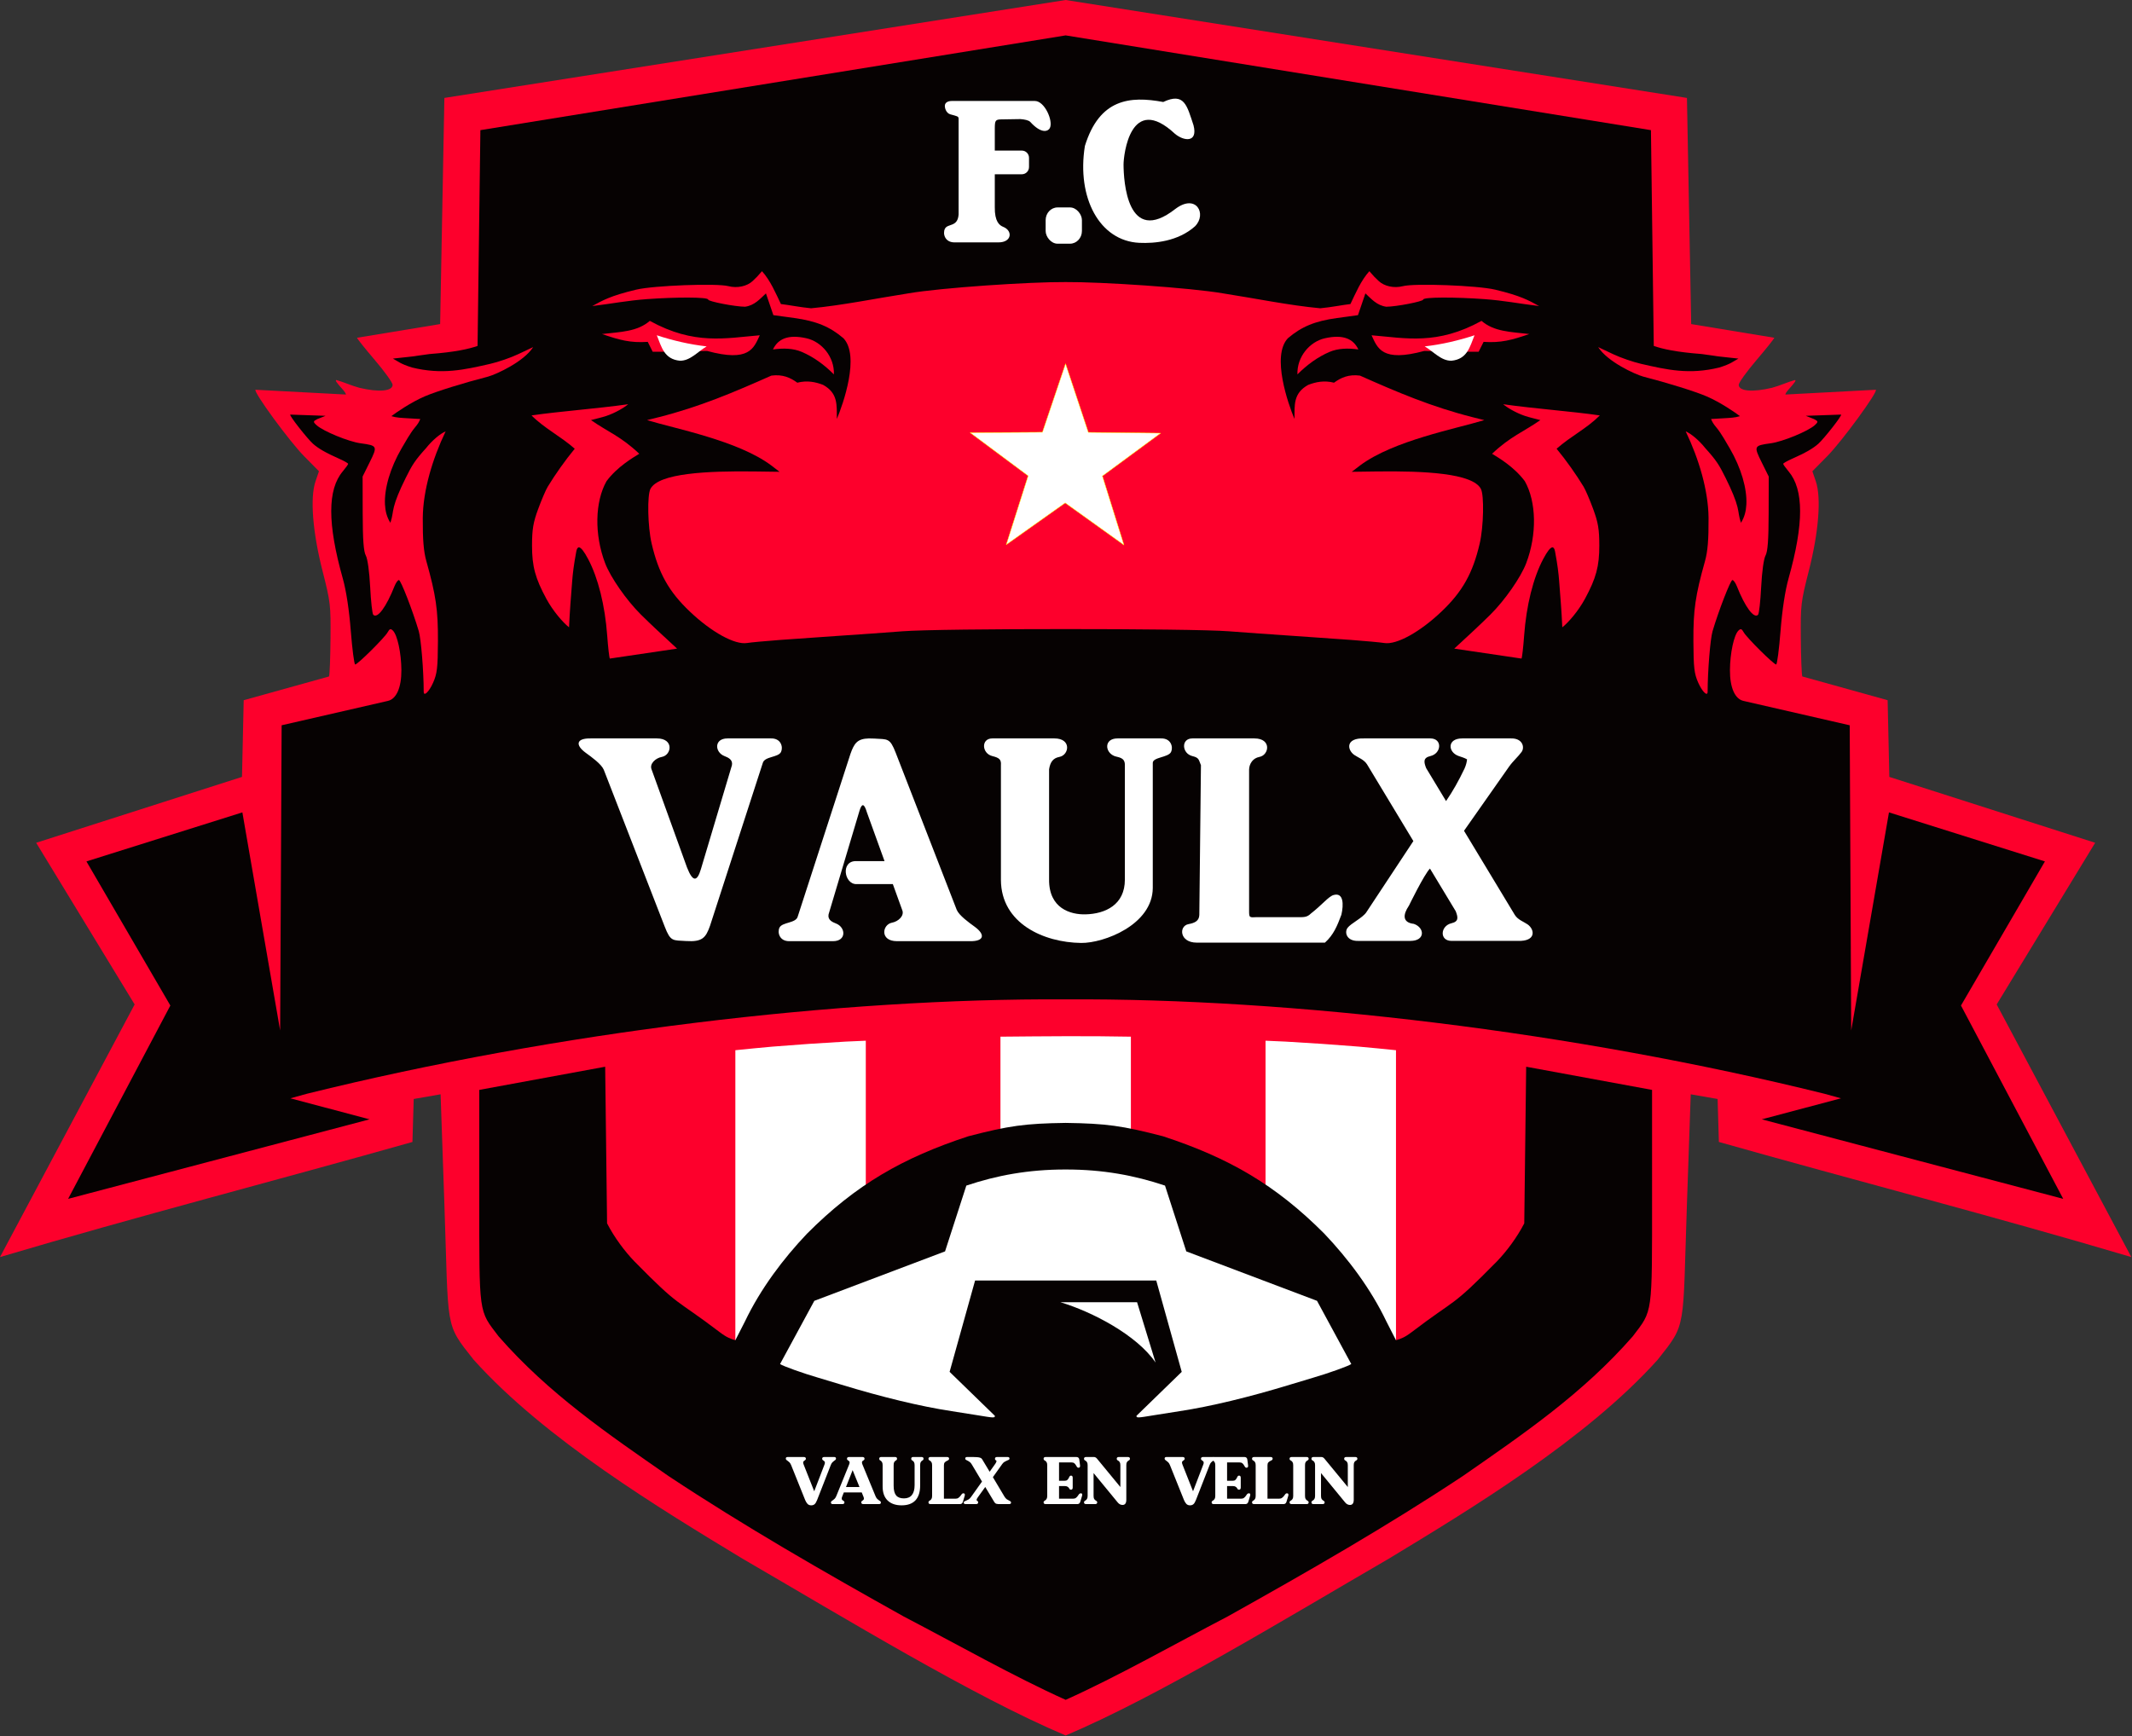
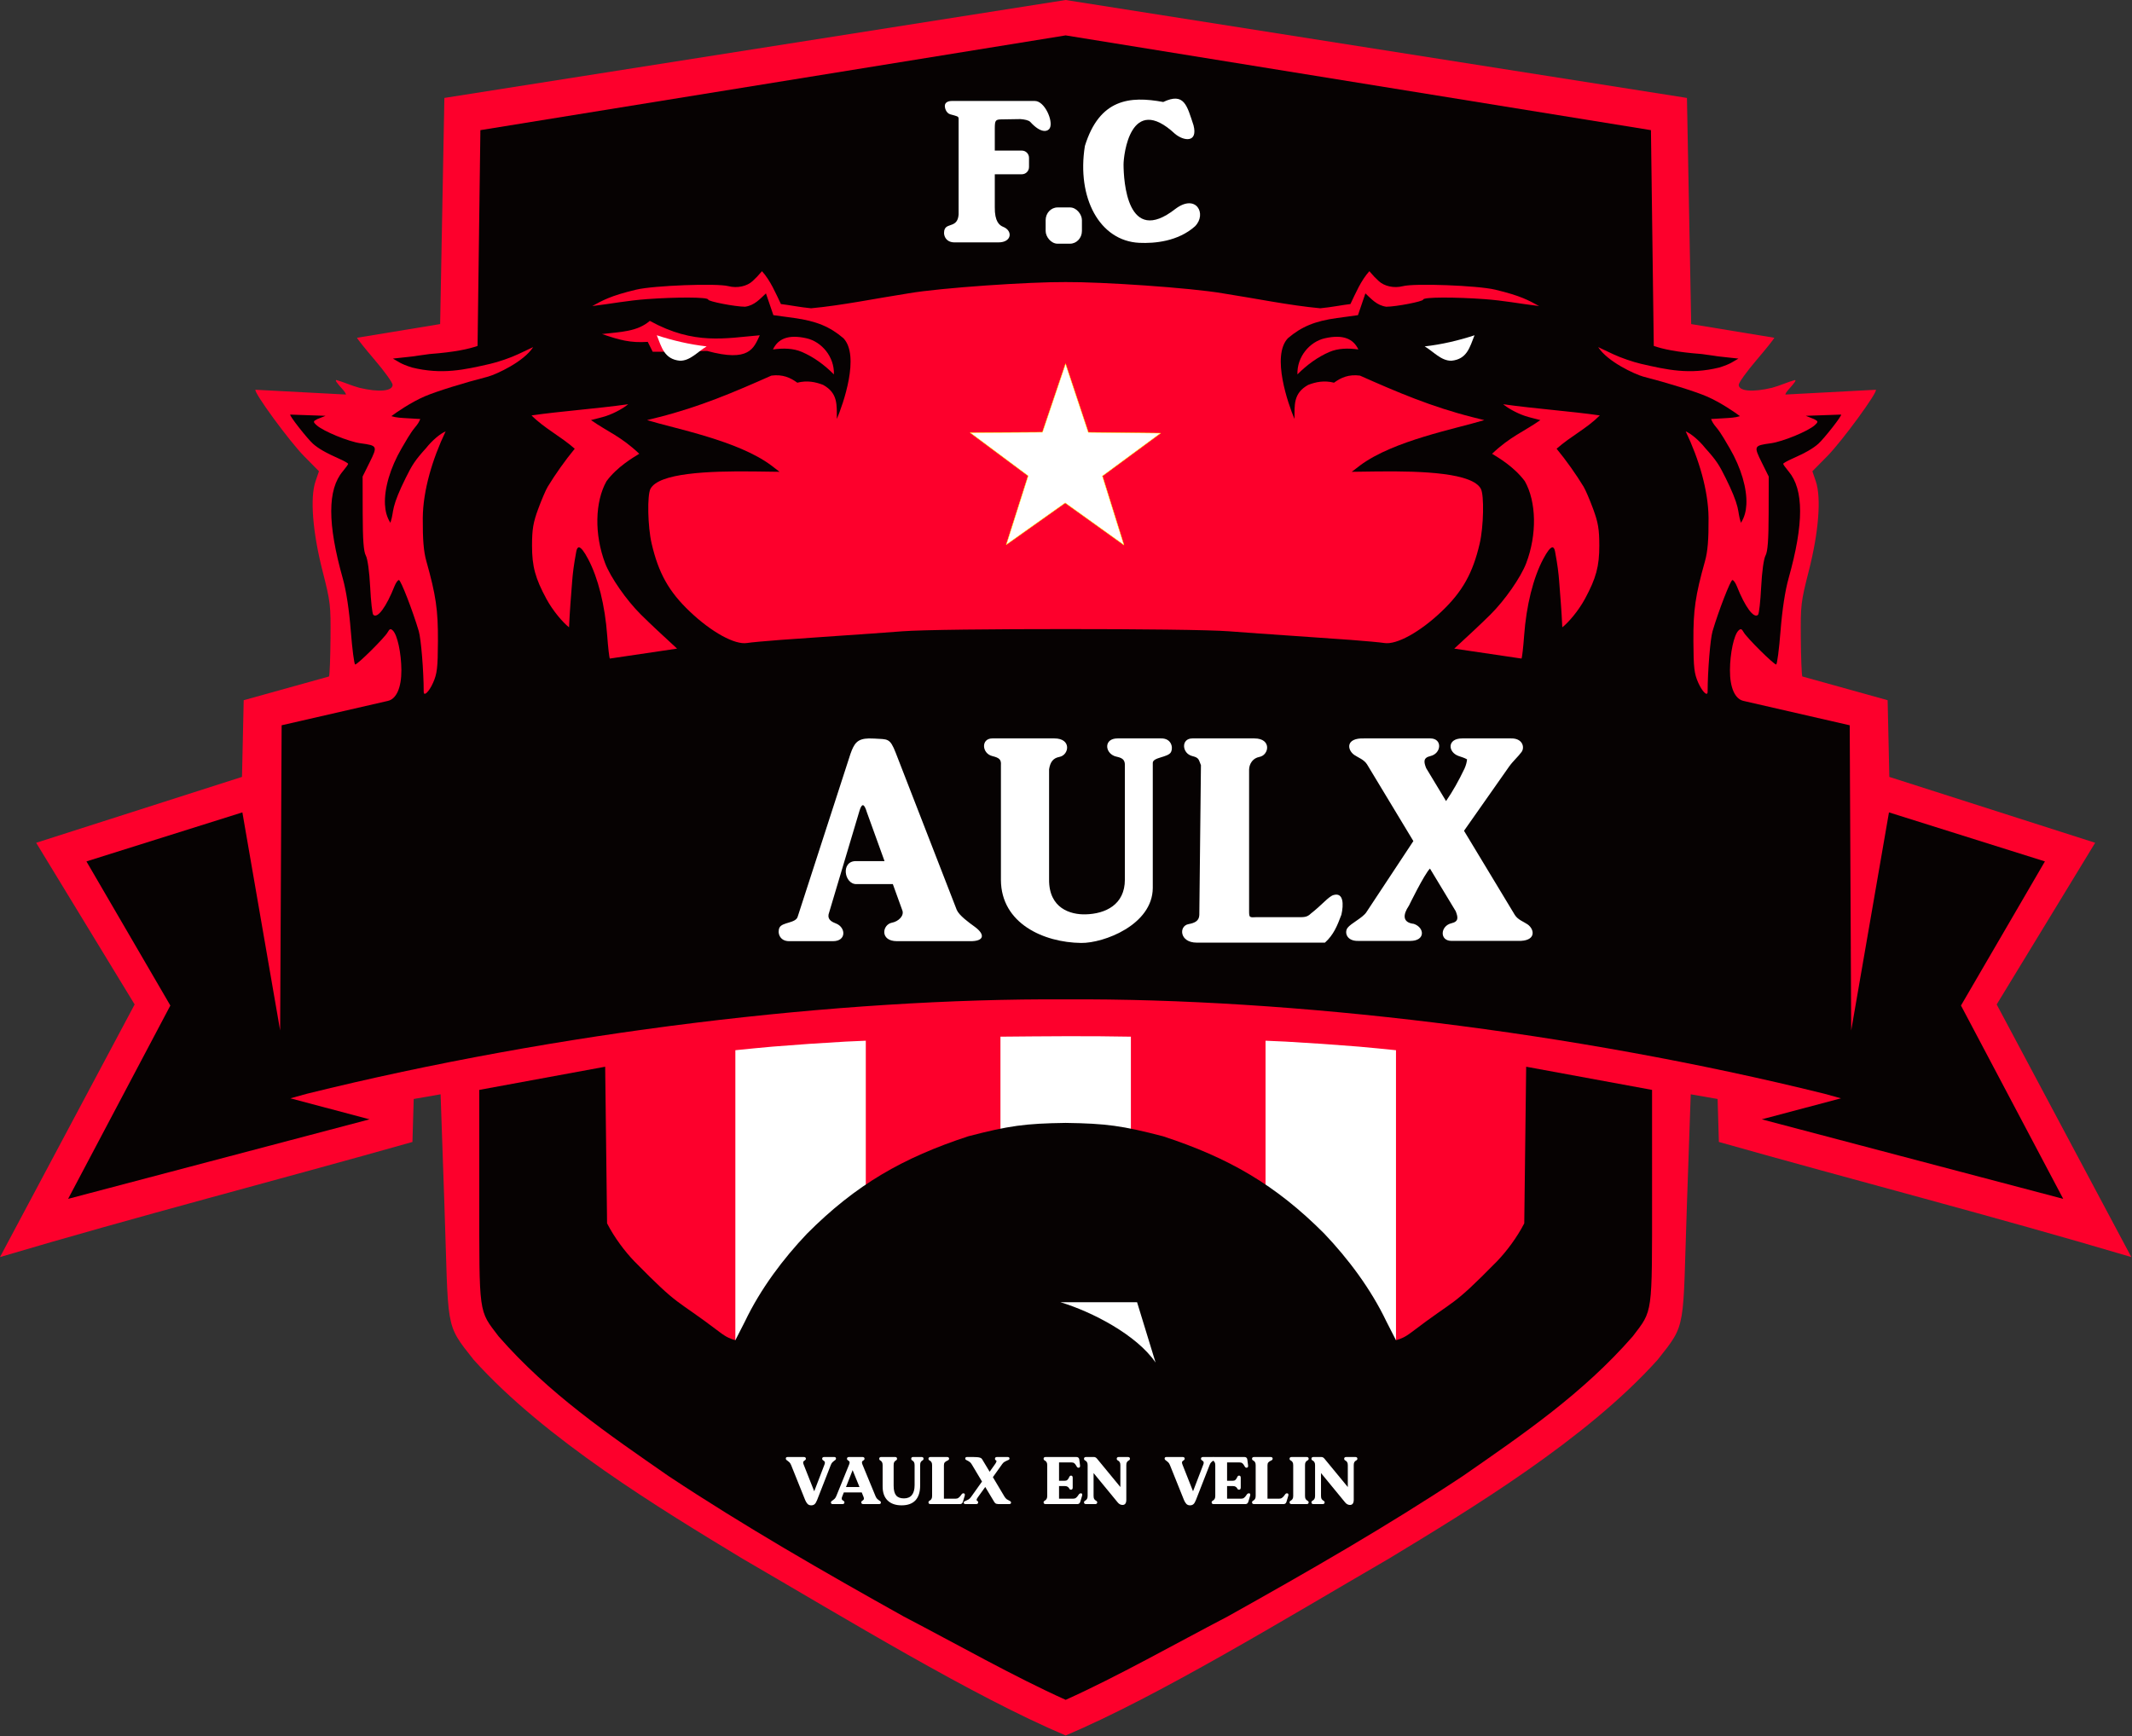
<svg xmlns="http://www.w3.org/2000/svg" xmlns:ns1="http://sodipodi.sourceforge.net/DTD/sodipodi-0.dtd" xmlns:ns2="http://www.inkscape.org/namespaces/inkscape" version="1.1" id="svg929" width="982.317" height="800" viewBox="0 0 982.317 800" ns1:docname="Logo FC Vaulx-en-Velin copie.svg" ns2:version="1.0.1 (c497b03c, 2020-09-10)">
  <rect x="0" y="0" width="982.317" height="800" fill="#333333" stroke="none" />
  <defs id="defs933" />
  <ns1:namedview pagecolor="#ffffff" bordercolor="#666666" borderopacity="1" objecttolerance="10" gridtolerance="10" guidetolerance="10" ns2:pageopacity="0" ns2:pageshadow="2" ns2:window-width="1920" ns2:window-height="907" id="namedview931" showgrid="false" ns2:zoom="0.25294235" ns2:cx="730.03861" ns2:cy="631.36581" ns2:window-x="0" ns2:window-y="25" ns2:window-maximized="0" ns2:current-layer="g937" ns2:document-rotation="0" />
  <g ns2:groupmode="layer" ns2:label="Image" id="g937" transform="translate(-1.797,0.047)">
    <g id="g1008" transform="matrix(0.768,0,0,0.768,0.416,-0.011)">
      <path id="path1818" style="fill:#fd002c;fill-opacity:1;stroke-width:1.333" d="M 641.129,-0.047 268.396,58.713 265.85,194.414 216,202.623 c 0,0.48 4.799,6.5 10.666,13.377 5.867,6.877 10.668,13.562 10.668,14.857 0,3.842 -8.307,4.586 -19.939,1.785 -4.936,-1.314 -9.294,-3.414 -13.713,-4.643 -1.043,0 -0.137,1.355 3.984,5.951 0.917,1.022 1.668,2.255 1.668,2.74 l -54.264,-2.873 c -1.319,1.319 20.343,30.929 29.172,39.877 l 8.91,9.029 -2.076,6.092 c -3.351,9.834 -1.726,30.415 4.25,53.85 4.727,18.537 4.924,20.199 4.754,40.352 -0.097,11.56 -0.493,21.837 -0.877,22.838 L 148,420.104 146.98,466.123 23.494,505.652 82.574,602.664 1.797,754.24 C 84.151,729.776 168.083,708.139 249.238,685.172 L 250,659.391 l 16.125,-2.816 2.27,65.637 c 2.647,76.563 -0.028,71.374 17.584,93.656 42.917,47.77 112.092,89.532 161.248,119.332 61.992,36.007 138.361,82.611 193.902,106.1 55.542,-23.488 131.91,-70.092 193.902,-106.1 49.156,-29.8 118.332,-71.562 161.248,-119.332 17.612,-22.282 14.937,-17.094 17.584,-93.656 l 2.269,-65.637 16.125,2.816 0.762,25.781 c 81.155,22.967 165.088,44.604 247.441,69.068 l -80.777,-151.576 59.08,-97.012 -123.486,-39.529 -1.02,-46.02 -51.203,-14.248 c -0.384,-1.001 -0.78,-11.278 -0.877,-22.838 -0.17,-20.152 0.027,-21.815 4.754,-40.352 5.976,-23.435 7.601,-44.016 4.25,-53.85 l -2.076,-6.092 8.91,-9.029 c 8.829,-8.948 30.491,-38.558 29.172,-39.877 l -54.264,2.873 c 0,-0.485 0.751,-1.718 1.668,-2.74 4.122,-4.596 5.028,-5.951 3.984,-5.951 -4.419,1.229 -8.777,3.329 -13.713,4.643 -11.632,2.801 -19.939,2.057 -19.939,-1.785 0,-1.295 4.801,-7.981 10.668,-14.857 5.867,-6.877 10.666,-12.897 10.666,-13.377 l -49.85,-8.209 -2.547,-135.701 z" />
      <g id="g971">
        <path id="path1824" style="fill:#060202;stroke-width:1.333" d="M 641.129,21.191 290,78.045 288.301,207.523 c -5.196,1.836 -13.678,3.728 -28.748,4.861 -14.652,1.957 -3.82,0.833 -22.039,2.742 3.364,1.812 4.311,3.076 11.404,5.336 18.015,4.424 31.402,1.403 47.082,-2.211 4.767,-1.09 12.266,-3.688 16.666,-5.773 4.4,-2.085 8.45,-3.996 9,-4.246 -5.611,8.778 -21.898,16.235 -27,17.689 -14.726,3.787 -31.023,8.866 -38,11.844 -8.337,3.559 -17.603,9.993 -20.074,11.898 3.089,0.97 5.603,1.03 11.402,1.367 l 5.951,0.346 c -0.914,2.007 -1.055,2.514 -3.5,5.447 -2.445,2.933 -5.804,8.867 -7.74,12.195 -6.816,11.72 -10.407,24.064 -9.951,33.611 0.219,3.979 1.064,7.562 3.258,11.035 1.312,-3.964 1.229,-6.037 2.09,-9.531 1.069,-4.273 3.306,-9.717 7.018,-17.234 3.943,-7.987 5.59,-10.645 12.396,-18.184 3.507,-4.445 8.45,-8.611 11.625,-9.91 -7.941,16.612 -13.542,35.431 -13.699,51.859 -0.079,13.101 0.504,20.178 2.139,26 5.785,20.602 7.045,29.3 6.951,48 -0.08,16.042 -0.493,19.557 -2.932,25 -2.447,5.461 -5.595,8.458 -5.602,5.334 -0.027,-12.462 -1.599,-31.737 -2.963,-36.334 C 249.361,366.281 242.26,348 241.123,348 c -0.649,0 -1.835,1.649 -2.635,3.666 -4.994,12.594 -10.254,19.677 -12.758,17.178 -0.585,-0.584 -1.42,-8.078 -1.855,-16.652 -0.468,-9.218 -1.537,-16.939 -2.613,-18.891 -1.324,-2.401 -1.833,-9.309 -1.873,-25.348 l -0.055,-22.047 4.256,-8.588 c 4.808,-9.704 4.661,-10.009 -5.525,-11.387 -7.115,-0.963 -22.328,-7.218 -26.305,-10.816 -2.373,-2.148 -2.046,-2.399 0.396,-3.686 l 4.955,-1.973 L 176,248.723 c -1.292,-0.045 10.252,14.531 13.504,17.438 3.307,2.956 7.759,5.501 16.162,9.238 2.75,1.223 5,2.522 5,2.887 0,0.365 -1.456,2.394 -3.234,4.508 -9.211,10.947 -9.215,31.381 -0.014,64.154 2.098,7.475 3.824,18.764 4.84,31.668 0.869,11.028 2.05,20.051 2.627,20.051 1.477,0 17.708,-16.106 19.482,-19.332 1.177,-2.141 1.799,-2.338 3.154,-0.996 2.688,2.662 5.024,13.535 5.082,23.662 0.061,10.566 -3.007,17.484 -8.229,18.551 L 170.758,435.148 169.871,618.303 147.205,487.412 53.654,516.832 104,603.305 42.666,719.307 223.52,671.592 176,658.988 l 9.967,-2.752 c 150.441,-37.246 319.254,-57.412 455.162,-56.627 135.908,-0.785 304.721,19.381 455.162,56.627 l 9.967,2.752 -47.52,12.604 180.853,47.715 -61.334,-116.002 50.348,-86.473 -93.551,-29.42 -22.668,130.891 -0.887,-183.154 -63.617,-14.598 c -5.221,-1.067 -8.29,-7.984 -8.229,-18.551 0.058,-10.127 2.394,-21.001 5.082,-23.662 1.355,-1.342 1.977,-1.145 3.154,0.996 1.774,3.226 18.005,19.332 19.482,19.332 0.577,0 1.758,-9.022 2.627,-20.051 1.016,-12.904 2.741,-24.193 4.84,-31.668 9.201,-32.773 9.198,-53.207 -0.014,-64.154 -1.779,-2.114 -3.234,-4.143 -3.234,-4.508 0,-0.365 2.25,-1.664 5,-2.887 8.403,-3.737 12.855,-6.282 16.162,-9.238 3.252,-2.907 14.796,-17.483 13.504,-17.438 l -21.111,0.734 4.955,1.973 c 2.442,1.286 2.77,1.538 0.396,3.686 -3.976,3.599 -19.189,9.854 -26.305,10.816 -10.186,1.378 -10.334,1.683 -5.525,11.387 l 4.256,8.588 -0.055,22.047 c -0.04,16.039 -0.549,22.946 -1.873,25.348 -1.076,1.952 -2.145,9.673 -2.613,18.891 -0.436,8.575 -1.27,16.068 -1.855,16.652 -2.504,2.499 -7.764,-4.584 -12.758,-17.178 -0.8,-2.017 -1.986,-3.666 -2.635,-3.666 -1.137,0 -8.238,18.281 -11.912,30.666 -1.364,4.597 -2.936,23.872 -2.963,36.334 -0.01,3.124 -3.155,0.127 -5.602,-5.334 -2.439,-5.443 -2.852,-8.958 -2.932,-25 -0.094,-18.7 1.166,-27.398 6.951,-48 1.635,-5.822 2.218,-12.899 2.139,-26 -0.157,-16.429 -5.758,-35.247 -13.699,-51.859 3.175,1.299 8.118,5.466 11.625,9.91 6.807,7.539 8.453,10.197 12.396,18.184 3.711,7.517 5.948,12.961 7.018,17.234 0.861,3.494 0.778,5.568 2.09,9.531 2.194,-3.473 3.039,-7.056 3.258,-11.035 0.456,-9.548 -3.135,-21.892 -9.951,-33.611 -1.936,-3.329 -5.295,-9.262 -7.74,-12.195 -2.445,-2.933 -2.586,-3.44 -3.5,-5.447 l 5.951,-0.346 c 5.799,-0.337 8.314,-0.397 11.402,-1.367 -2.471,-1.906 -11.737,-8.34 -20.074,-11.898 -6.977,-2.978 -23.274,-8.057 -38,-11.844 -5.102,-1.455 -21.389,-8.912 -27,-17.689 0.55,0.25 4.6,2.161 9,4.246 4.4,2.085 11.899,4.683 16.666,5.773 15.68,3.614 29.067,6.635 47.082,2.211 7.093,-2.26 8.04,-3.524 11.404,-5.336 -18.219,-1.909 -7.387,-0.785 -22.039,-2.742 -15.07,-1.134 -23.552,-3.025 -28.748,-4.861 L 992.258,78.045 Z" ns1:nodetypes="cccccccsccscccsccccscccssscsssssscccsscccssscssssssccccccccccccccccccccccsssscsssscccssccssssssscscscccsccccscccsccsccccccc" />
        <g id="g1990">
          <path id="path1667" style="fill:#ffffff;stroke-width:1.333" d="m 602,622 v 234.389 h 78.258 V 622 C 654.171,621.482 628.087,621.764 602,622 Z" ns1:nodetypes="ccccc" />
          <path id="path1876" style="fill:#ffffff;stroke-width:1.333" d="m 521.221,624.418 c -4.005,0.198 -8.01,0.309 -12.016,0.533 -14.658,0.82 -29.316,1.817 -43.975,3.02 -7.422,0.609 -14.845,1.433 -22.268,2.15 v 226.268 h 78.258 z" />
          <path id="path1923" style="fill:#ffffff;stroke-width:1.333" d="m 761.037,624.418 c 4.005,0.198 8.01,0.309 12.016,0.533 14.658,0.82 29.316,1.817 43.975,3.02 7.422,0.609 14.845,1.433 22.268,2.15 V 856.389 H 761.037 Z" />
        </g>
        <path id="path1636" style="fill:#060202;stroke-width:1.333" d="m 364.863,640.029 -75.529,13.904 v 63.59 c 0,72.236 -0.536,68.332 11.582,84.287 30.01,34.366 65.614,58.589 101.988,83.855 45.275,29.997 92.809,57.287 141.096,84.264 31.215,16.256 66.138,36.066 97.129,49.994 30.991,-13.928 65.914,-33.738 97.129,-49.994 48.287,-26.977 95.821,-54.267 141.096,-84.264 36.374,-25.266 71.978,-49.489 101.988,-83.855 12.118,-15.955 11.582,-12.051 11.582,-84.287 V 653.934 L 917.396,640.029 916.258,734 c -4.414,8.598 -10.732,16.941 -16.334,22.758 -28.057,28.56 -23.559,21.474 -51.209,42.514 -4.281,3.26 -6.524,4.009 -9.418,4.867 -2.481,-5.054 -4.203,-8.011 -5.746,-11.246 -9.433,-19.712 -22.947,-37.634 -37.273,-52.715 -29.336,-29.453 -57.555,-45.562 -96.686,-58.402 -24.588,-6.385 -34.027,-7.685 -58.463,-8.039 -24.436,0.354 -33.875,1.654 -58.463,8.039 -39.131,12.84 -67.35,28.95 -96.686,58.402 -14.327,15.081 -27.841,33.002 -37.273,52.715 -1.544,3.235 -3.263,6.193 -5.744,11.246 -2.894,-0.858 -5.139,-1.607 -9.42,-4.867 C 405.893,778.232 410.391,785.318 382.334,756.758 376.732,750.941 370.414,742.598 366,734 Z" />
        <g id="g960">
-           <path id="path1728" style="fill:#ffffff;stroke-width:1.333" d="m 641.129,701.699 c -22.385,-0.041 -41.493,3.579 -59.594,9.654 l -12.766,39.477 -78.428,29.666 -20.557,37.924 c 1.455,1.144 13.984,5.637 22.881,8.205 2.2,0.635 8.201,2.441 13.334,4.014 24.947,7.641 48.329,13.269 66.666,16.047 4.4,0.667 11.301,1.76 15.334,2.43 10.138,1.684 10.666,1.705 10.666,0.396 L 571.5,823.113 586.783,768.318 h 54.346 54.346 l 15.283,54.795 -27.166,26.398 c 0,1.308 0.528,1.288 10.666,-0.396 4.033,-0.67 10.934,-1.763 15.334,-2.43 18.337,-2.778 41.719,-8.406 66.666,-16.047 5.133,-1.572 11.134,-3.379 13.334,-4.014 8.897,-2.568 21.426,-7.061 22.881,-8.205 l -20.555,-37.924 -78.43,-29.666 -12.766,-39.477 c -18.101,-6.076 -37.208,-9.695 -59.594,-9.654 z" />
          <path style="fill:#ffffff;stroke-width:1.333" d="M 695.063,817.53 683.964,781.333 637.955,781.333 c 19,5.709 45.765,19.59 57.108,36.197 z" id="path1730" ns1:nodetypes="cccc" />
        </g>
      </g>
      <g id="g1985">
        <path id="path1764" style="fill:#fd002c;fill-opacity:1;stroke-width:1.333" d="m 458.938,162.684 c -3.226,3.664 -2.753,3.188 -5.59,5.887 -3.334,3.14 -9.186,4.481 -14.594,3.08 -7.029,-1.821 -44.786,-0.394 -55.205,2.088 -15.829,3.77 -20.33,6.555 -26.445,9.861 12.41,-1.517 20.797,-3.274 33.004,-4.176 16.605,-1.207 36.559,-1.338 36.559,0.305 0,1.121 16.323,4.271 22.129,4.271 5.656,-0.782 8.935,-4.664 12.518,-8 l 4.453,13.057 12.605,1.73 c 13.12,1.801 21.292,5.168 29.438,12.127 9.994,10.574 -0.185,39.477 -3.947,48.42 -0.127,-8.332 0.84,-15.37 -8.227,-20.432 -4.65,-1.792 -9.6,-2.806 -15.504,-1.32 -4.119,-3.016 -8.821,-5.156 -15.557,-4.248 -22.654,10.059 -42.75,18.643 -67.602,24.957 l -6.994,1.746 c 16.953,5.178 54.398,12.221 74.494,27.164 l 5.002,3.85 -14.482,-0.199 c -29.248,-0.401 -57.949,1.059 -62.947,10.398 -2.054,3.837 -1.665,22.68 0.676,32.775 4.135,17.831 10.344,28.914 22.879,40.838 13.059,12.422 27.078,20.131 34.4,18.918 2.2,-0.365 11.2,-1.2 20,-1.857 8.8,-0.657 25,-1.793 36,-2.523 11,-0.731 27.801,-1.926 37.334,-2.658 11.732,-0.901 54.776,-1.339 97.795,-1.32 43.019,-0.018 86.063,0.42 97.795,1.32 9.533,0.732 26.334,1.927 37.334,2.658 11,0.731 27.2,1.866 36,2.523 8.8,0.657 17.8,1.493 20,1.857 7.323,1.213 21.342,-6.496 34.4,-18.918 12.535,-11.924 18.744,-23.007 22.879,-40.838 2.341,-10.095 2.729,-28.938 0.676,-32.775 -4.998,-9.339 -33.699,-10.8 -62.947,-10.398 l -14.482,0.199 5.004,-3.85 c 20.096,-14.943 57.541,-21.986 74.494,-27.164 l -6.996,-1.746 c -24.851,-6.314 -44.948,-14.898 -67.602,-24.957 -6.736,-0.908 -11.437,1.232 -15.557,4.248 -5.904,-1.485 -10.854,-0.472 -15.504,1.32 -9.066,5.061 -8.1,12.1 -8.227,20.432 -3.762,-8.943 -13.941,-37.846 -3.947,-48.42 8.145,-6.959 16.318,-10.326 29.438,-12.127 L 816.492,189.057 820.945,176 c 3.582,3.336 6.863,7.218 12.52,8 5.806,0 22.127,-3.151 22.127,-4.271 0,-1.643 19.954,-1.511 36.559,-0.305 12.207,0.902 20.594,2.659 33.004,4.176 -6.115,-3.307 -10.616,-6.091 -26.445,-9.861 -10.419,-2.481 -48.176,-3.909 -55.205,-2.088 -5.407,1.401 -11.259,0.06 -14.594,-3.08 -2.837,-2.699 -2.364,-2.223 -5.59,-5.887 -5.029,5.524 -8.26,13.268 -11.357,19.711 -4.398,0.474 -11.346,1.907 -18.084,2.541 -18.593,-1.732 -38.261,-5.814 -58.287,-8.939 -19.674,-3.411 -73.329,-6.967 -94.463,-6.791 -21.134,-0.176 -74.789,3.38 -94.463,6.791 -20.026,3.125 -39.694,7.207 -58.287,8.939 -6.738,-0.634 -13.686,-2.067 -18.084,-2.541 -3.098,-6.443 -6.329,-14.187 -11.357,-19.711 z" />
        <path style="fill:#fd002c;fill-opacity:1;stroke-width:1.333" d="m 408,389.148 c -8.56,-7.838 -15.787,-14.576 -21.749,-20.482 -8.639,-8.579 -18.193,-22.31 -21.418,-30.782 -6.51,-17.104 -6.171,-36.773 0.848,-49.218 6.449,-8.66 15.864,-14.109 19.631,-16.431 -10.973,-10.427 -18.848,-13.141 -28.964,-20.206 3.889,-1.068 6.09,-1.47 9.065,-2.449 5.656,-1.879 10.928,-5.108 13.253,-7.073 -19.089,2.705 -41.06,4.245 -57.998,6.72 8.086,8.026 17.331,12.385 25.938,19.987 -5.826,7.051 -11.662,15.337 -16.217,22.804 -1.121,1.843 -3.694,7.843 -5.718,13.333 -3.001,8.14 -3.683,12.196 -3.691,21.982 -0.011,12.426 1.929,19.61 8.641,32 3.887,7.176 9.828,14.102 13.562,17.04 0.47,-10.265 1.112,-17.673 1.905,-27.962 0.352,-4.481 0.917,-9.363 2.434,-17.506 0.317,-1.701 0.848,-2.543 1.603,-2.519 1.229,0.04 3.053,2.372 5.521,7.028 5.995,11.311 10.116,27.866 11.433,45.918 0.508,6.967 1.217,13.171 1.575,13.786 z" id="path1760" ns1:nodetypes="ccsccccccccsssccsssscc" />
        <path style="fill:#fd002c;fill-opacity:1;stroke:none;stroke-width:0.3;stroke-linecap:butt;stroke-linejoin:miter;stroke-miterlimit:4;stroke-dasharray:none;stroke-opacity:1" d="m 465.536,209.637 c 6.197,-0.862 12.213,-0.724 17.368,1.503 7.02,3.032 13.362,7.645 19.186,13.466 0.346,-10.644 -7.404,-19.608 -16.405,-21.665 -11.225,-2.542 -17.218,0.456 -20.149,6.696 z" id="path1865" ns1:nodetypes="csccc" />
        <path style="fill:#fd002c;fill-opacity:1;stroke:none;stroke-width:0.3;stroke-linecap:butt;stroke-linejoin:miter;stroke-miterlimit:4;stroke-dasharray:none;stroke-opacity:1" d="m 457.614,201.133 c -3.644,7.797 -6.226,16.311 -31.628,9.389 l -27.921,0.494 h -4.695 l -2.965,-5.93 c -10.516,0.716 -16.992,-1.133 -27.427,-4.695 11.397,-1.332 21.146,-1.409 28.668,-7.907 26.713,14.732 45.568,10.33 65.968,8.648 z" id="path1867" ns1:nodetypes="cccccccc" />
        <path style="fill:#ffffff;stroke:none;stroke-width:0.3;stroke-linecap:butt;stroke-linejoin:miter;stroke-miterlimit:4;stroke-dasharray:none;stroke-opacity:1" d="m 395.841,201.133 c 9.657,3.15 19.582,5.497 29.898,6.671 -5.28,3.081 -9.795,8.689 -16.033,8.604 -9.423,-0.907 -11.014,-8.18 -13.865,-15.275 z" id="path1869" ns1:nodetypes="cccc" />
        <path style="fill:#fd002c;fill-opacity:1;stroke-width:1.333" d="m 874.258,389.148 c 8.56,-7.838 15.787,-14.576 21.749,-20.482 8.639,-8.579 18.193,-22.31 21.418,-30.782 6.51,-17.104 6.171,-36.773 -0.848,-49.218 -6.449,-8.66 -15.864,-14.109 -19.631,-16.431 10.973,-10.427 18.848,-13.141 28.964,-20.206 -3.889,-1.068 -6.09,-1.47 -9.065,-2.449 -5.656,-1.879 -10.928,-5.108 -13.253,-7.073 19.089,2.705 41.06,4.245 57.998,6.72 -8.086,8.026 -17.331,12.385 -25.938,19.987 5.826,7.051 11.662,15.337 16.217,22.804 1.121,1.843 3.694,7.843 5.718,13.333 3.001,8.14 3.683,12.196 3.691,21.982 0.011,12.426 -1.929,19.61 -8.641,32 -3.887,7.176 -9.828,14.102 -13.562,17.04 -0.47,-10.265 -1.112,-17.673 -1.905,-27.962 -0.352,-4.481 -0.917,-9.363 -2.434,-17.506 -0.317,-1.701 -0.848,-2.543 -1.603,-2.519 -1.229,0.04 -3.053,2.372 -5.521,7.028 -5.995,11.311 -10.116,27.866 -11.433,45.918 -0.508,6.967 -1.217,13.171 -1.575,13.786 z" id="path1913" ns1:nodetypes="ccsccccccccsssccsssscc" />
        <path style="fill:#fd002c;fill-opacity:1;stroke:none;stroke-width:0.3;stroke-linecap:butt;stroke-linejoin:miter;stroke-miterlimit:4;stroke-dasharray:none;stroke-opacity:1" d="m 816.722,209.637 c -6.197,-0.862 -12.213,-0.724 -17.368,1.503 -7.02,3.032 -13.362,7.645 -19.186,13.466 -0.346,-10.644 7.404,-19.608 16.405,-21.665 11.225,-2.542 17.218,0.456 20.149,6.696 z" id="path1915" ns1:nodetypes="csccc" />
-         <path style="fill:#fd002c;fill-opacity:1;stroke:none;stroke-width:0.3;stroke-linecap:butt;stroke-linejoin:miter;stroke-miterlimit:4;stroke-dasharray:none;stroke-opacity:1" d="m 824.644,201.133 c 3.644,7.797 6.226,16.311 31.628,9.389 l 27.921,0.494 h 4.695 l 2.965,-5.93 c 10.516,0.716 16.992,-1.133 27.427,-4.695 -11.397,-1.332 -21.146,-1.409 -28.668,-7.907 -26.713,14.732 -45.568,10.33 -65.968,8.648 z" id="path1917" ns1:nodetypes="cccccccc" />
        <path style="fill:#ffffff;stroke:none;stroke-width:0.3;stroke-linecap:butt;stroke-linejoin:miter;stroke-miterlimit:4;stroke-dasharray:none;stroke-opacity:1" d="m 886.417,201.133 c -9.657,3.15 -19.582,5.497 -29.898,6.671 5.28,3.081 9.795,8.689 16.033,8.604 9.423,-0.907 11.014,-8.18 13.865,-15.275 z" id="path1919" ns1:nodetypes="cccc" />
        <path ns1:type="star" style="fill:#ffffff;stroke:#ffff00;stroke-width:0.3;stroke-linecap:round;stroke-linejoin:round;stroke-miterlimit:4;stroke-dasharray:none" id="path1889" ns1:sides="5" ns1:cx="683.95032" ns1:cy="281.68475" ns1:r1="69.636086" ns1:r2="27.158073" ns1:arg1="0.96704699" ns1:arg2="1.5953655" ns2:flatsided="false" ns2:rounded="0" ns2:randomized="0" d="M 723.485,339.01 683.283,308.835 641.648,336.999 657.923,289.44 618.271,258.546 l 50.261,0.782 17.129,-47.258 14.787,48.043 50.238,1.687 -41.122,28.91 z" ns2:transform-center-x="-0.048381301" ns2:transform-center-y="-5.6891927" transform="matrix(0.862,-0.019,0.019,0.862,45.991,48.471)" />
      </g>
    </g>
    <g id="g956" transform="matrix(0.768,0,0,0.768,0.416,-0.011)">
      <g id="g963" transform="translate(1300)" style="fill:#ffffff">
-         <path id="path897" style="fill:#ffffff;stroke:none;stroke-width:0.3;stroke-linecap:butt;stroke-linejoin:miter;stroke-miterlimit:4;stroke-dasharray:none;stroke-opacity:1" d="m -943.891,443.035 c -8.654,-0.151 -9.313,3.965 -2.859,8.664 3.475,2.53 9.305,6.698 10.766,10.115 l 36.57,94.143 c 3.545,9.204 4.88,8.135 12.852,8.648 9.729,0.626 11.775,-1.956 14.328,-9.143 l 31.627,-97.602 c 1.03,-4.153 9.283,-3.287 10.961,-6.693 1.358,-2.757 0.149,-8.274 -6.018,-8.133 h -26.068 c -8.173,-0.024 -7.737,8.245 -1.926,10.557 2.237,0.89 5.211,2.118 4.572,5.506 l -18.584,62.266 c -2.252,7.615 -4.84,8.172 -8.402,-0.988 l -21.25,-58.807 c -1.304,-3.255 2.326,-6.719 6.176,-7.436 5.894,-1.097 7.453,-11.092 -2.963,-11.098 z" />
        <path id="path908" style="fill:#ffffff;stroke:none;stroke-width:0.3;stroke-linecap:butt;stroke-linejoin:miter;stroke-miterlimit:4;stroke-dasharray:none;stroke-opacity:1" d="m -776.949,443.039 c -6.944,0.173 -8.789,2.936 -11.023,9.225 l -31.627,97.602 c -1.03,4.153 -9.283,3.287 -10.961,6.693 -1.358,2.757 -0.149,8.274 6.018,8.133 h 26.068 c 8.173,0.024 7.737,-8.245 1.926,-10.557 -2.237,-0.89 -5.211,-2.118 -4.572,-5.506 l 18.584,-62.266 c 1.379,-4.47 2.761,-4.503 4.402,0.988 l 10.586,29.297 h -16.867 c -9.627,-0.282 -7.346,13.946 0,13.803 h 21.855 l 5.676,15.707 c 1.304,3.255 -2.326,6.719 -6.176,7.436 -5.894,1.097 -7.453,11.092 2.963,11.098 h 43.781 c 8.654,0.151 9.313,-3.965 2.859,-8.664 -3.475,-2.53 -9.305,-6.698 -10.766,-10.115 l -36.57,-94.143 c -3.545,-9.204 -4.88,-8.135 -12.852,-8.648 -1.216,-0.078 -2.313,-0.107 -3.305,-0.082 z" />
        <path style="fill:#ffffff;stroke:none;stroke-width:0.3;stroke-linecap:butt;stroke-linejoin:miter;stroke-miterlimit:4;stroke-dasharray:none;stroke-opacity:1" d="m -623.356,527.788 c 3e-5,15.024 -11.648,20.536 -23.663,20.815 -8.784,0.204 -22.016,-3.425 -21.803,-21.062 v -65.973 c 0.673,-4.244 2.326,-6.719 6.176,-7.436 5.894,-1.097 7.453,-11.092 -2.963,-11.098 h -37.282 c -6.907,0.024 -6.294,9.032 -0.015,10.586 4.173,1.033 5.461,2.058 5.192,5.475 v 68.939 c 0.177,26.046 25.644,37.449 48.113,37.724 13.607,0.166 42.888,-10.871 42.994,-33.029 v -74.869 c -0.206,-3.659 9.283,-3.287 10.961,-6.693 1.358,-2.757 0.149,-8.274 -6.018,-8.133 h -26.068 c -8.173,-0.024 -7.737,8.245 -1.926,10.557 2.237,0.89 6.447,0.635 6.302,5.506 z" id="path914" ns1:nodetypes="ssccscccccsccsccscs" />
        <path id="path922" style="fill:#ffffff;stroke:none;stroke-width:0.3;stroke-linecap:butt;stroke-linejoin:miter;stroke-miterlimit:4;stroke-dasharray:none;stroke-opacity:1" d="m -582.891,443.035 c -6.907,0.024 -6.294,9.032 -0.016,10.586 4.173,1.033 3.731,2.057 5.191,5.475 l -0.975,89.939 c -0.179,3.502 -2.66,4.719 -6.51,5.436 -5.894,1.097 -5.453,11.092 4.963,11.098 h 36.881 0.4 39.629 c 5.191,-4.644 7.408,-10.157 9.883,-16.777 1.387,-6.066 1.355,-13.547 -4.742,-11.78 -2.97,0.861 -6.806,5.826 -13.557,11.089 -2.426,2.426 -4.495,2.173 -7.892,2.173 h -24.462 c -4.756,0.275 -4.726,0.326 -4.726,-4.2 v -84.505 c 0.179,-3.502 2.326,-6.719 6.176,-7.436 5.894,-1.097 7.453,-11.092 -2.963,-11.098 z" ns1:nodetypes="csccscccccscccccscc" />
        <path id="path924" style="fill:#ffffff;stroke:none;stroke-width:0.309;stroke-linecap:butt;stroke-linejoin:miter;stroke-miterlimit:4;stroke-dasharray:none;stroke-opacity:1" d="m -479.748,443.035 c -11.36,-0.409 -10.299,6.891 -5.967,9.912 2.414,1.656 5.762,2.706 7.635,5.627 l 27.803,46.053 -28.215,42.717 c -2.23,3.376 -9.305,6.684 -11.272,9.369 -1.967,2.685 -0.584,7.956 6.306,7.821 h 31.311 c 9.189,0.023 8.699,-7.984 2.166,-10.223 -7.022,-0.805 -6.575,-5.593 -2.938,-10.955 0,0 9.138,-18.768 12.6,-22.234 l 15.461,25.611 c 1.411,3.664 1.881,6.172 -2.561,7.205 -6.682,1.554 -7.335,10.562 0.016,10.586 h 39.678 c 11.36,0.409 10.299,-6.889 5.967,-9.91 -2.414,-1.656 -5.762,-2.708 -7.635,-5.629 l -30.502,-50.523 26.988,-38.441 c 2.375,-3.382 5.6,-6.136 7.57,-8.897 1.97,-2.761 0.594,-8.228 -6.31,-8.088 H -420.959 c -9.189,-0.024 -8.698,8.245 -2.164,10.557 1.343,0.475 3.469,1.051 5.057,1.996 -0.153,1.587 -0.574,3.418 -1.496,5.486 -3.554,7.476 -7.1,13.71 -11.098,19.557 l -11.955,-19.805 c -1.411,-3.664 -1.881,-6.172 2.561,-7.205 6.682,-1.554 7.335,-10.562 -0.016,-10.586 z" ns1:nodetypes="ccccccccccccscccccccccsccccscc" />
      </g>
      <g id="g979">
        <path id="path954" style="fill:#ffffff;stroke:none;stroke-width:0.3;stroke-linecap:butt;stroke-linejoin:miter;stroke-miterlimit:4;stroke-dasharray:none;stroke-opacity:1" d="m 572.809,60.537 c -2.563,0.042 -3.85,1.055 -4.115,2.412 -0.287,1.472 0.63,4.879 3.246,5.611 4.103,1.149 5.061,1.109 4.963,2.85 V 128.592 c -0.535,7.86 -6.564,5.264 -8.242,8.67 -1.358,2.757 -0.149,8.274 6.018,8.133 h 26.068 c 8.173,0.024 8.725,-7.009 2.914,-9.32 -2.237,-0.89 -5.199,-3.106 -5.055,-11.93 v -19.625 h 16.209 c 2.396,0 4.324,-1.929 4.324,-4.324 v -5.559 c 0,-2.396 -1.929,-4.324 -4.324,-4.324 H 598.606 V 76.869 c 0.038,-4.429 0.337,-5.219 3.732,-5.273 l 11.611,-0.186 c 2.347,0.182 4.986,0.644 5.957,1.713 6.355,6.996 10.447,5.974 11.727,3.67 2.155,-4.13 -3.065,-16.302 -9.035,-16.256 z" />
        <rect style="fill:#ffffff;fill-opacity:1;stroke:none;stroke-width:0.237;stroke-linecap:round;stroke-linejoin:round;stroke-miterlimit:4;stroke-dasharray:none" id="rect972" width="21.763" height="21.763" x="629.117" y="124.42" ry="7.613" rx="7.164" />
        <path style="fill:#ffffff;stroke:none;stroke-width:0.2;stroke-linecap:butt;stroke-linejoin:miter;stroke-miterlimit:4;stroke-dasharray:none;stroke-opacity:1" d="m 706.999,125.274 c -29.086,22.806 -31.109,-17.062 -31.15,-26.557 -0.024,-5.534 4.078,-43.352 30.8,-18.521 5.291,4.48 13.935,5.619 11.182,-5.067 -3.95,-11.836 -5.461,-19.969 -18.171,-13.978 -19.981,-3.715 -38.232,-1.958 -47,26.383 -4.991,31.093 8.797,57.025 32.683,58.127 9.067,0.418 23.118,-0.792 33.361,-9.904 7.312,-7.319 0.783,-19.856 -11.706,-10.483 z" id="path974" ns1:nodetypes="csccccscc" />
      </g>
      <g id="g931" transform="translate(1300)" style="fill:#ffffff">
        <path d="m -797.858,874.212 q 1.204,0 1.204,0.88 0,0.556 -0.324,0.834 -0.324,0.278 -0.834,0.602 -0.463,0.324 -1.019,0.88 -0.556,0.556 -0.973,1.668 l -8.2,20.986 q -0.695,1.76 -1.482,2.455 -0.788,0.695 -2.038,0.695 -1.39,0 -2.224,-0.88 -0.834,-0.927 -1.39,-2.27 l -8.431,-20.986 q -0.463,-1.112 -1.019,-1.668 -0.556,-0.556 -1.065,-0.88 -0.463,-0.324 -0.788,-0.602 -0.324,-0.278 -0.324,-0.834 0,-0.88 1.204,-0.88 h 9.543 q 1.297,0 1.297,1.019 0,0.463 -0.278,0.695 -0.232,0.232 -0.556,0.417 -0.278,0.185 -0.556,0.463 -0.232,0.232 -0.232,0.741 0,0.51 0.324,1.297 l 6.3,15.936 6.115,-15.936 q 0.185,-0.417 0.232,-0.695 0.046,-0.324 0.046,-0.556 0,-0.556 -0.278,-0.788 -0.232,-0.278 -0.556,-0.463 -0.278,-0.185 -0.556,-0.417 -0.232,-0.232 -0.232,-0.695 0,-1.019 1.297,-1.019 z" style="font-style:normal;font-variant:normal;font-weight:bold;font-stretch:normal;font-size:35px;line-height:1.25;font-family:'FS Rosa';-inkscape-font-specification:'FS Rosa Bold';white-space:pre;fill:#ffffff;stroke-width:1.324" id="path882" />
        <path d="m -772.972,897.653 q 0.463,1.112 1.019,1.668 0.602,0.556 1.065,0.88 0.51,0.278 0.834,0.556 0.324,0.278 0.324,0.834 0,0.88 -1.204,0.88 h -9.265 q -1.297,0 -1.297,-1.019 0,-0.463 0.232,-0.695 0.278,-0.232 0.556,-0.417 0.278,-0.185 0.51,-0.417 0.278,-0.232 0.278,-0.741 0,-0.649 -0.324,-1.297 l -0.973,-2.409 h -10.748 l -0.927,2.363 q -0.324,0.649 -0.324,1.297 0,0.51 0.232,0.788 0.278,0.232 0.556,0.417 0.324,0.185 0.556,0.417 0.278,0.185 0.278,0.695 0,1.019 -1.297,1.019 h -5.605 q -1.204,0 -1.204,-0.88 0,-0.556 0.324,-0.834 0.371,-0.278 0.834,-0.602 0.51,-0.324 1.065,-0.88 0.556,-0.556 1.019,-1.668 l 7.644,-18.808 q 0.139,-0.371 0.232,-0.695 0.093,-0.324 0.093,-0.602 0,-0.51 -0.278,-0.741 -0.232,-0.232 -0.51,-0.417 -0.278,-0.185 -0.556,-0.417 -0.232,-0.232 -0.232,-0.695 0,-1.019 1.297,-1.019 h 7.922 q 1.297,0 1.297,1.019 0,0.463 -0.232,0.695 -0.232,0.232 -0.556,0.417 -0.278,0.139 -0.51,0.371 -0.232,0.232 -0.232,0.741 0,0.695 0.324,1.343 z m -17.696,-5.42 h 8.107 l -4.123,-10.145 z" style="font-style:normal;font-variant:normal;font-weight:bold;font-stretch:normal;font-size:35px;line-height:1.25;font-family:'FS Rosa';-inkscape-font-specification:'FS Rosa Bold';white-space:pre;fill:#ffffff;stroke-width:1.324" id="path884" />
        <path d="m -757.318,903.212 q -5.359,0 -8.384,-2.919 -2.982,-2.919 -2.982,-8.385 v -12.74 q 0,-1.251 -0.346,-1.807 -0.303,-0.556 -0.691,-0.834 -0.346,-0.278 -0.691,-0.463 -0.302,-0.232 -0.302,-0.834 0,-1.019 1.21,-1.019 h 8.254 q 1.21,0 1.21,1.019 0,0.602 -0.346,0.834 -0.302,0.185 -0.691,0.463 -0.346,0.278 -0.691,0.834 -0.303,0.556 -0.303,1.807 v 12.276 q 0,3.984 1.469,5.791 1.469,1.807 4.71,1.807 3.155,0 4.754,-1.992 1.642,-2.038 1.642,-5.976 v -11.906 q 0,-1.251 -0.346,-1.807 -0.302,-0.556 -0.691,-0.834 -0.346,-0.278 -0.691,-0.463 -0.302,-0.232 -0.302,-0.834 0,-1.019 1.21,-1.019 h 4.97 q 1.21,0 1.21,1.019 0,0.602 -0.346,0.834 -0.303,0.185 -0.691,0.463 -0.346,0.278 -0.691,0.834 -0.302,0.556 -0.302,1.807 v 12.137 q 0,5.837 -2.809,8.895 -2.809,3.011 -8.341,3.011 z" style="font-style:normal;font-variant:normal;font-weight:bold;font-stretch:normal;font-size:35px;line-height:1.25;font-family:'FS Rosa';-inkscape-font-specification:'FS Rosa Bold';white-space:pre;fill:#ffffff;stroke-width:1.278" id="path886" />
        <path d="m -720.285,895.985 q 0.649,0 0.834,0.417 0.232,0.417 0,1.112 l -1.065,3.567 q -0.417,1.39 -1.807,1.39 h -17.558 q -1.297,0 -1.297,-1.019 0,-0.602 0.324,-0.788 0.371,-0.232 0.741,-0.51 0.417,-0.278 0.741,-0.834 0.371,-0.556 0.371,-1.807 v -18.345 q 0,-1.251 -0.371,-1.807 -0.324,-0.556 -0.741,-0.834 -0.371,-0.278 -0.741,-0.463 -0.324,-0.232 -0.324,-0.834 0,-1.019 1.297,-1.019 h 9.775 q 1.297,0 1.297,1.019 0,0.602 -0.51,0.88 -0.463,0.232 -1.065,0.556 -0.556,0.278 -1.065,0.834 -0.463,0.51 -0.463,1.668 v 20.059 h 6.903 q 1.158,0 1.807,-0.51 0.695,-0.51 1.158,-1.112 0.463,-0.602 0.834,-1.112 0.371,-0.51 0.927,-0.51 z" style="font-style:normal;font-variant:normal;font-weight:bold;font-stretch:normal;font-size:35px;line-height:1.25;font-family:'FS Rosa';-inkscape-font-specification:'FS Rosa Bold';white-space:pre;fill:#ffffff;stroke-width:1.324" id="path888" />
        <path d="m -695.587,897.977 q 0.649,1.019 1.297,1.529 0.695,0.463 1.297,0.741 0.602,0.278 0.973,0.556 0.371,0.232 0.371,0.788 0,0.88 -1.204,0.88 h -6.347 q -0.51,0 -1.251,-0.185 -0.741,-0.185 -1.39,-1.297 l -5.281,-8.802 -4.447,6.208 q -0.417,0.602 -0.602,0.973 -0.139,0.371 -0.139,0.602 0,0.232 0.139,0.371 0.139,0.093 0.324,0.232 0.185,0.093 0.324,0.278 0.139,0.185 0.139,0.602 0,1.019 -1.297,1.019 h -6.161 q -1.204,0 -1.204,-0.88 0,-0.556 0.417,-0.741 0.417,-0.232 1.019,-0.463 0.649,-0.278 1.436,-0.695 0.788,-0.463 1.482,-1.436 l 6.625,-9.312 -6.115,-10.238 q -0.602,-1.065 -1.297,-1.529 -0.695,-0.51 -1.297,-0.788 -0.602,-0.278 -0.973,-0.51 -0.371,-0.232 -0.371,-0.788 0,-0.88 1.204,-0.88 h 3.335 q 1.621,0 2.594,0.093 1.019,0.093 1.621,0.278 0.602,0.185 0.927,0.463 0.324,0.278 0.556,0.695 l 4.401,7.319 3.382,-4.772 q 0.417,-0.602 0.556,-1.019 0.185,-0.417 0.185,-0.556 0,-0.232 -0.139,-0.324 -0.139,-0.139 -0.324,-0.232 -0.185,-0.139 -0.324,-0.324 -0.139,-0.185 -0.139,-0.602 0,-1.019 1.297,-1.019 h 6.208 q 1.204,0 1.204,0.88 0,0.556 -0.417,0.788 -0.417,0.185 -1.065,0.463 -0.602,0.232 -1.39,0.695 -0.788,0.417 -1.482,1.39 l -5.605,7.875 z" style="font-style:normal;font-variant:normal;font-weight:bold;font-stretch:normal;font-size:35px;line-height:1.25;font-family:'FS Rosa';-inkscape-font-specification:'FS Rosa Bold';white-space:pre;fill:#ffffff;stroke-width:1.324" id="path890" />
        <path d="m -649.738,895.985 q 1.112,0 0.695,1.529 l -1.065,3.567 q -0.417,1.39 -1.807,1.39 h -18.901 q -1.297,0 -1.297,-1.019 0,-0.602 0.324,-0.788 0.371,-0.232 0.741,-0.51 0.417,-0.278 0.741,-0.834 0.371,-0.556 0.371,-1.807 v -18.345 q 0,-1.251 -0.371,-1.807 -0.324,-0.556 -0.741,-0.834 -0.371,-0.278 -0.741,-0.463 -0.324,-0.232 -0.324,-0.834 0,-1.019 1.297,-1.019 h 18.345 q 1.529,0 1.76,1.482 l 0.463,3.567 q 0.093,0.741 -0.185,1.065 -0.278,0.324 -0.741,0.324 -0.602,0 -0.927,-0.51 -0.278,-0.51 -0.649,-1.065 -0.324,-0.602 -0.927,-1.112 -0.602,-0.51 -1.76,-0.51 h -7.412 v 11.026 h 3.243 q 1.158,0 1.668,-0.463 0.556,-0.51 0.834,-1.065 0.324,-0.602 0.556,-1.065 0.278,-0.51 0.88,-0.51 1.019,0 1.019,1.297 v 5.837 q 0,1.297 -1.019,1.297 -0.602,0 -0.834,-0.324 -0.185,-0.371 -0.463,-0.741 -0.278,-0.417 -0.834,-0.741 -0.556,-0.371 -1.807,-0.371 h -3.243 v 7.597 h 8.339 q 1.158,0 1.807,-0.51 0.649,-0.51 1.065,-1.112 0.417,-0.602 0.788,-1.112 0.417,-0.51 1.112,-0.51 z" style="font-style:normal;font-variant:normal;font-weight:bold;font-stretch:normal;font-size:35px;line-height:1.25;font-family:'FS Rosa';-inkscape-font-specification:'FS Rosa Bold';white-space:pre;fill:#ffffff;stroke-width:1.324" id="path892" />
        <path d="m -621.607,874.212 q 1.297,0 1.297,1.019 0,0.602 -0.371,0.834 -0.324,0.185 -0.741,0.463 -0.371,0.278 -0.741,0.834 -0.324,0.556 -0.324,1.807 v 20.661 q 0,3.15 -2.27,3.15 -0.788,0 -1.529,-0.371 -0.695,-0.324 -1.343,-1.112 l -14.5,-17.65 v 13.666 q 0,1.251 0.324,1.807 0.371,0.556 0.741,0.834 0.417,0.278 0.741,0.51 0.371,0.185 0.371,0.788 0,1.019 -1.297,1.019 h -5.327 q -1.297,0 -1.297,-1.019 0,-0.602 0.324,-0.788 0.371,-0.232 0.741,-0.51 0.417,-0.278 0.741,-0.834 0.371,-0.556 0.371,-1.807 v -18.345 q 0,-1.251 -0.371,-1.807 -0.324,-0.556 -0.741,-0.834 -0.371,-0.278 -0.741,-0.463 -0.324,-0.232 -0.324,-0.834 0,-1.019 1.297,-1.019 h 4.54 q 0.649,0 1.065,0.232 0.463,0.232 0.88,0.741 l 14.037,17.048 v -13.064 q 0,-1.251 -0.371,-1.807 -0.324,-0.556 -0.741,-0.834 -0.371,-0.278 -0.741,-0.463 -0.324,-0.232 -0.324,-0.834 0,-1.019 1.297,-1.019 z" style="font-style:normal;font-variant:normal;font-weight:bold;font-stretch:normal;font-size:35px;line-height:1.25;font-family:'FS Rosa';-inkscape-font-specification:'FS Rosa Bold';white-space:pre;fill:#ffffff;stroke-width:1.324" id="path894" />
        <path d="m -570.596,874.212 q 1.204,0 1.204,0.88 0,0.556 -0.324,0.834 -0.324,0.278 -0.834,0.602 -0.463,0.324 -1.019,0.88 -0.556,0.556 -0.973,1.668 l -8.2,20.986 q -0.695,1.76 -1.482,2.455 -0.788,0.695 -2.038,0.695 -1.39,0 -2.224,-0.88 -0.834,-0.927 -1.39,-2.27 l -8.431,-20.986 q -0.463,-1.112 -1.019,-1.668 -0.556,-0.556 -1.065,-0.88 -0.463,-0.324 -0.788,-0.602 -0.324,-0.278 -0.324,-0.834 0,-0.88 1.204,-0.88 h 9.543 q 1.297,0 1.297,1.019 0,0.463 -0.278,0.695 -0.232,0.232 -0.556,0.417 -0.278,0.185 -0.556,0.463 -0.232,0.232 -0.232,0.741 0,0.51 0.324,1.297 l 6.3,15.936 6.115,-15.936 q 0.185,-0.417 0.232,-0.695 0.046,-0.324 0.046,-0.556 0,-0.556 -0.278,-0.788 -0.232,-0.278 -0.556,-0.463 -0.278,-0.185 -0.556,-0.417 -0.232,-0.232 -0.232,-0.695 0,-1.019 1.297,-1.019 z" style="font-style:normal;font-variant:normal;font-weight:bold;font-stretch:normal;font-size:35px;line-height:1.25;font-family:'FS Rosa';-inkscape-font-specification:'FS Rosa Bold';white-space:pre;fill:#ffffff;stroke-width:1.324" id="path896" />
        <path d="m -548.924,895.985 q 1.112,0 0.695,1.529 l -1.065,3.567 q -0.417,1.39 -1.807,1.39 h -18.901 q -1.297,0 -1.297,-1.019 0,-0.602 0.324,-0.788 0.371,-0.232 0.741,-0.51 0.417,-0.278 0.741,-0.834 0.371,-0.556 0.371,-1.807 v -18.345 q 0,-1.251 -0.371,-1.807 -0.324,-0.556 -0.741,-0.834 -0.371,-0.278 -0.741,-0.463 -0.324,-0.232 -0.324,-0.834 0,-1.019 1.297,-1.019 h 18.345 q 1.529,0 1.76,1.482 l 0.463,3.567 q 0.093,0.741 -0.185,1.065 -0.278,0.324 -0.741,0.324 -0.602,0 -0.927,-0.51 -0.278,-0.51 -0.649,-1.065 -0.324,-0.602 -0.927,-1.112 -0.602,-0.51 -1.76,-0.51 h -7.412 v 11.026 h 3.243 q 1.158,0 1.668,-0.463 0.556,-0.51 0.834,-1.065 0.324,-0.602 0.556,-1.065 0.278,-0.51 0.88,-0.51 1.019,0 1.019,1.297 v 5.837 q 0,1.297 -1.019,1.297 -0.602,0 -0.834,-0.324 -0.185,-0.371 -0.463,-0.741 -0.278,-0.417 -0.834,-0.741 -0.556,-0.371 -1.807,-0.371 h -3.243 v 7.597 h 8.339 q 1.158,0 1.807,-0.51 0.649,-0.51 1.065,-1.112 0.417,-0.602 0.788,-1.112 0.417,-0.51 1.112,-0.51 z" style="font-style:normal;font-variant:normal;font-weight:bold;font-stretch:normal;font-size:35px;line-height:1.25;font-family:'FS Rosa';-inkscape-font-specification:'FS Rosa Bold';white-space:pre;fill:#ffffff;stroke-width:1.324" id="path898" />
        <path d="m -526.167,895.985 q 0.649,0 0.834,0.417 0.232,0.417 0,1.112 l -1.065,3.567 q -0.417,1.39 -1.807,1.39 h -17.558 q -1.297,0 -1.297,-1.019 0,-0.602 0.324,-0.788 0.371,-0.232 0.741,-0.51 0.417,-0.278 0.741,-0.834 0.371,-0.556 0.371,-1.807 v -18.345 q 0,-1.251 -0.371,-1.807 -0.324,-0.556 -0.741,-0.834 -0.371,-0.278 -0.741,-0.463 -0.324,-0.232 -0.324,-0.834 0,-1.019 1.297,-1.019 h 9.775 q 1.297,0 1.297,1.019 0,0.602 -0.51,0.88 -0.463,0.232 -1.065,0.556 -0.556,0.278 -1.065,0.834 -0.463,0.51 -0.463,1.668 v 20.059 h 6.903 q 1.158,0 1.807,-0.51 0.695,-0.51 1.158,-1.112 0.463,-0.602 0.834,-1.112 0.371,-0.51 0.927,-0.51 z" style="font-style:normal;font-variant:normal;font-weight:bold;font-stretch:normal;font-size:35px;line-height:1.25;font-family:'FS Rosa';-inkscape-font-specification:'FS Rosa Bold';white-space:pre;fill:#ffffff;stroke-width:1.324" id="path900" />
        <path d="m -523.243,902.471 q -1.297,0 -1.297,-1.019 0,-0.602 0.324,-0.788 0.371,-0.232 0.741,-0.51 0.417,-0.278 0.741,-0.834 0.371,-0.556 0.371,-1.807 v -18.345 q 0,-1.251 -0.371,-1.807 -0.324,-0.556 -0.741,-0.834 -0.371,-0.278 -0.741,-0.463 -0.324,-0.232 -0.324,-0.834 0,-1.019 1.297,-1.019 h 8.848 q 1.297,0 1.297,1.019 0,0.602 -0.371,0.834 -0.324,0.185 -0.741,0.463 -0.371,0.278 -0.741,0.834 -0.324,0.556 -0.324,1.807 v 18.345 q 0,1.251 0.324,1.807 0.371,0.556 0.741,0.834 0.417,0.278 0.741,0.51 0.371,0.185 0.371,0.788 0,1.019 -1.297,1.019 z" style="font-style:normal;font-variant:normal;font-weight:bold;font-stretch:normal;font-size:35px;line-height:1.25;font-family:'FS Rosa';-inkscape-font-specification:'FS Rosa Bold';white-space:pre;fill:#ffffff;stroke-width:1.324" id="path902" />
        <path d="m -485.163,874.212 q 1.297,0 1.297,1.019 0,0.602 -0.371,0.834 -0.324,0.185 -0.741,0.463 -0.371,0.278 -0.741,0.834 -0.324,0.556 -0.324,1.807 v 20.661 q 0,3.15 -2.27,3.15 -0.788,0 -1.529,-0.371 -0.695,-0.324 -1.343,-1.112 l -14.5,-17.65 v 13.666 q 0,1.251 0.324,1.807 0.371,0.556 0.741,0.834 0.417,0.278 0.741,0.51 0.371,0.185 0.371,0.788 0,1.019 -1.297,1.019 h -5.327 q -1.297,0 -1.297,-1.019 0,-0.602 0.324,-0.788 0.371,-0.232 0.741,-0.51 0.417,-0.278 0.741,-0.834 0.371,-0.556 0.371,-1.807 v -18.345 q 0,-1.251 -0.371,-1.807 -0.324,-0.556 -0.741,-0.834 -0.371,-0.278 -0.741,-0.463 -0.324,-0.232 -0.324,-0.834 0,-1.019 1.297,-1.019 h 4.54 q 0.649,0 1.065,0.232 0.463,0.232 0.88,0.741 l 14.037,17.048 v -13.064 q 0,-1.251 -0.371,-1.807 -0.324,-0.556 -0.741,-0.834 -0.371,-0.278 -0.741,-0.463 -0.324,-0.232 -0.324,-0.834 0,-1.019 1.297,-1.019 z" style="font-style:normal;font-variant:normal;font-weight:bold;font-stretch:normal;font-size:35px;line-height:1.25;font-family:'FS Rosa';-inkscape-font-specification:'FS Rosa Bold';white-space:pre;fill:#ffffff;stroke-width:1.324" id="path904" />
      </g>
    </g>
  </g>
</svg>